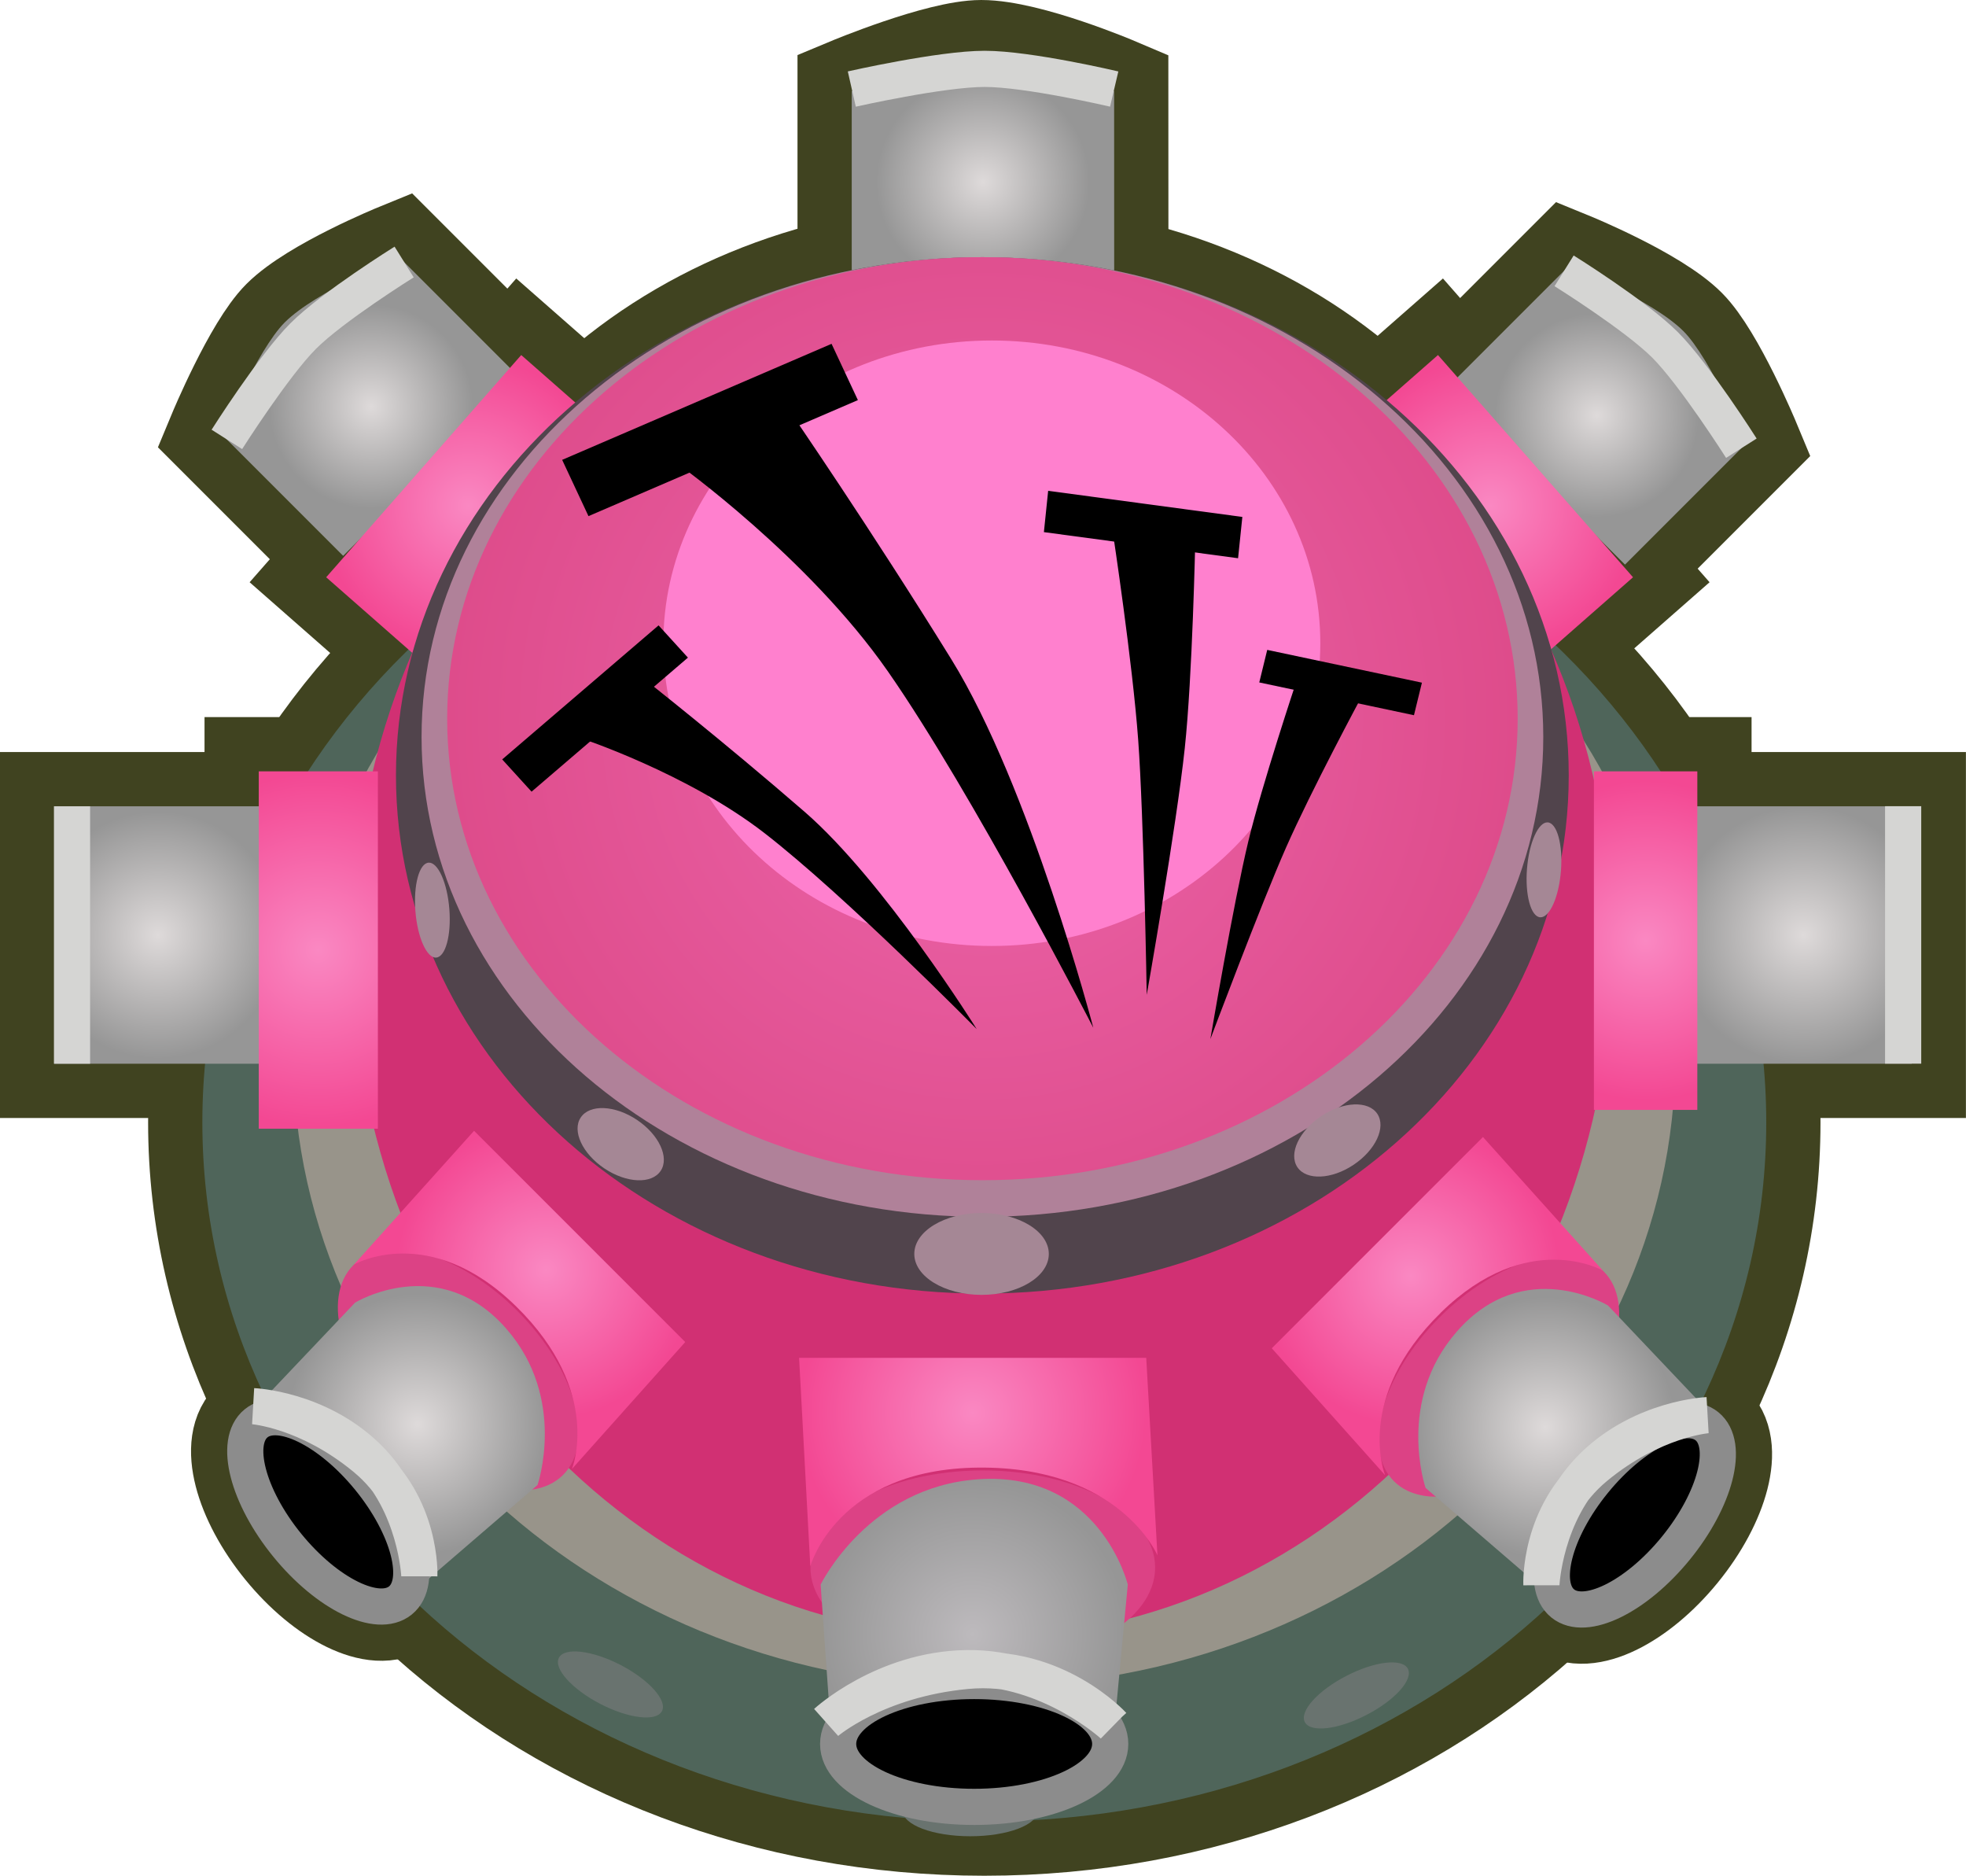
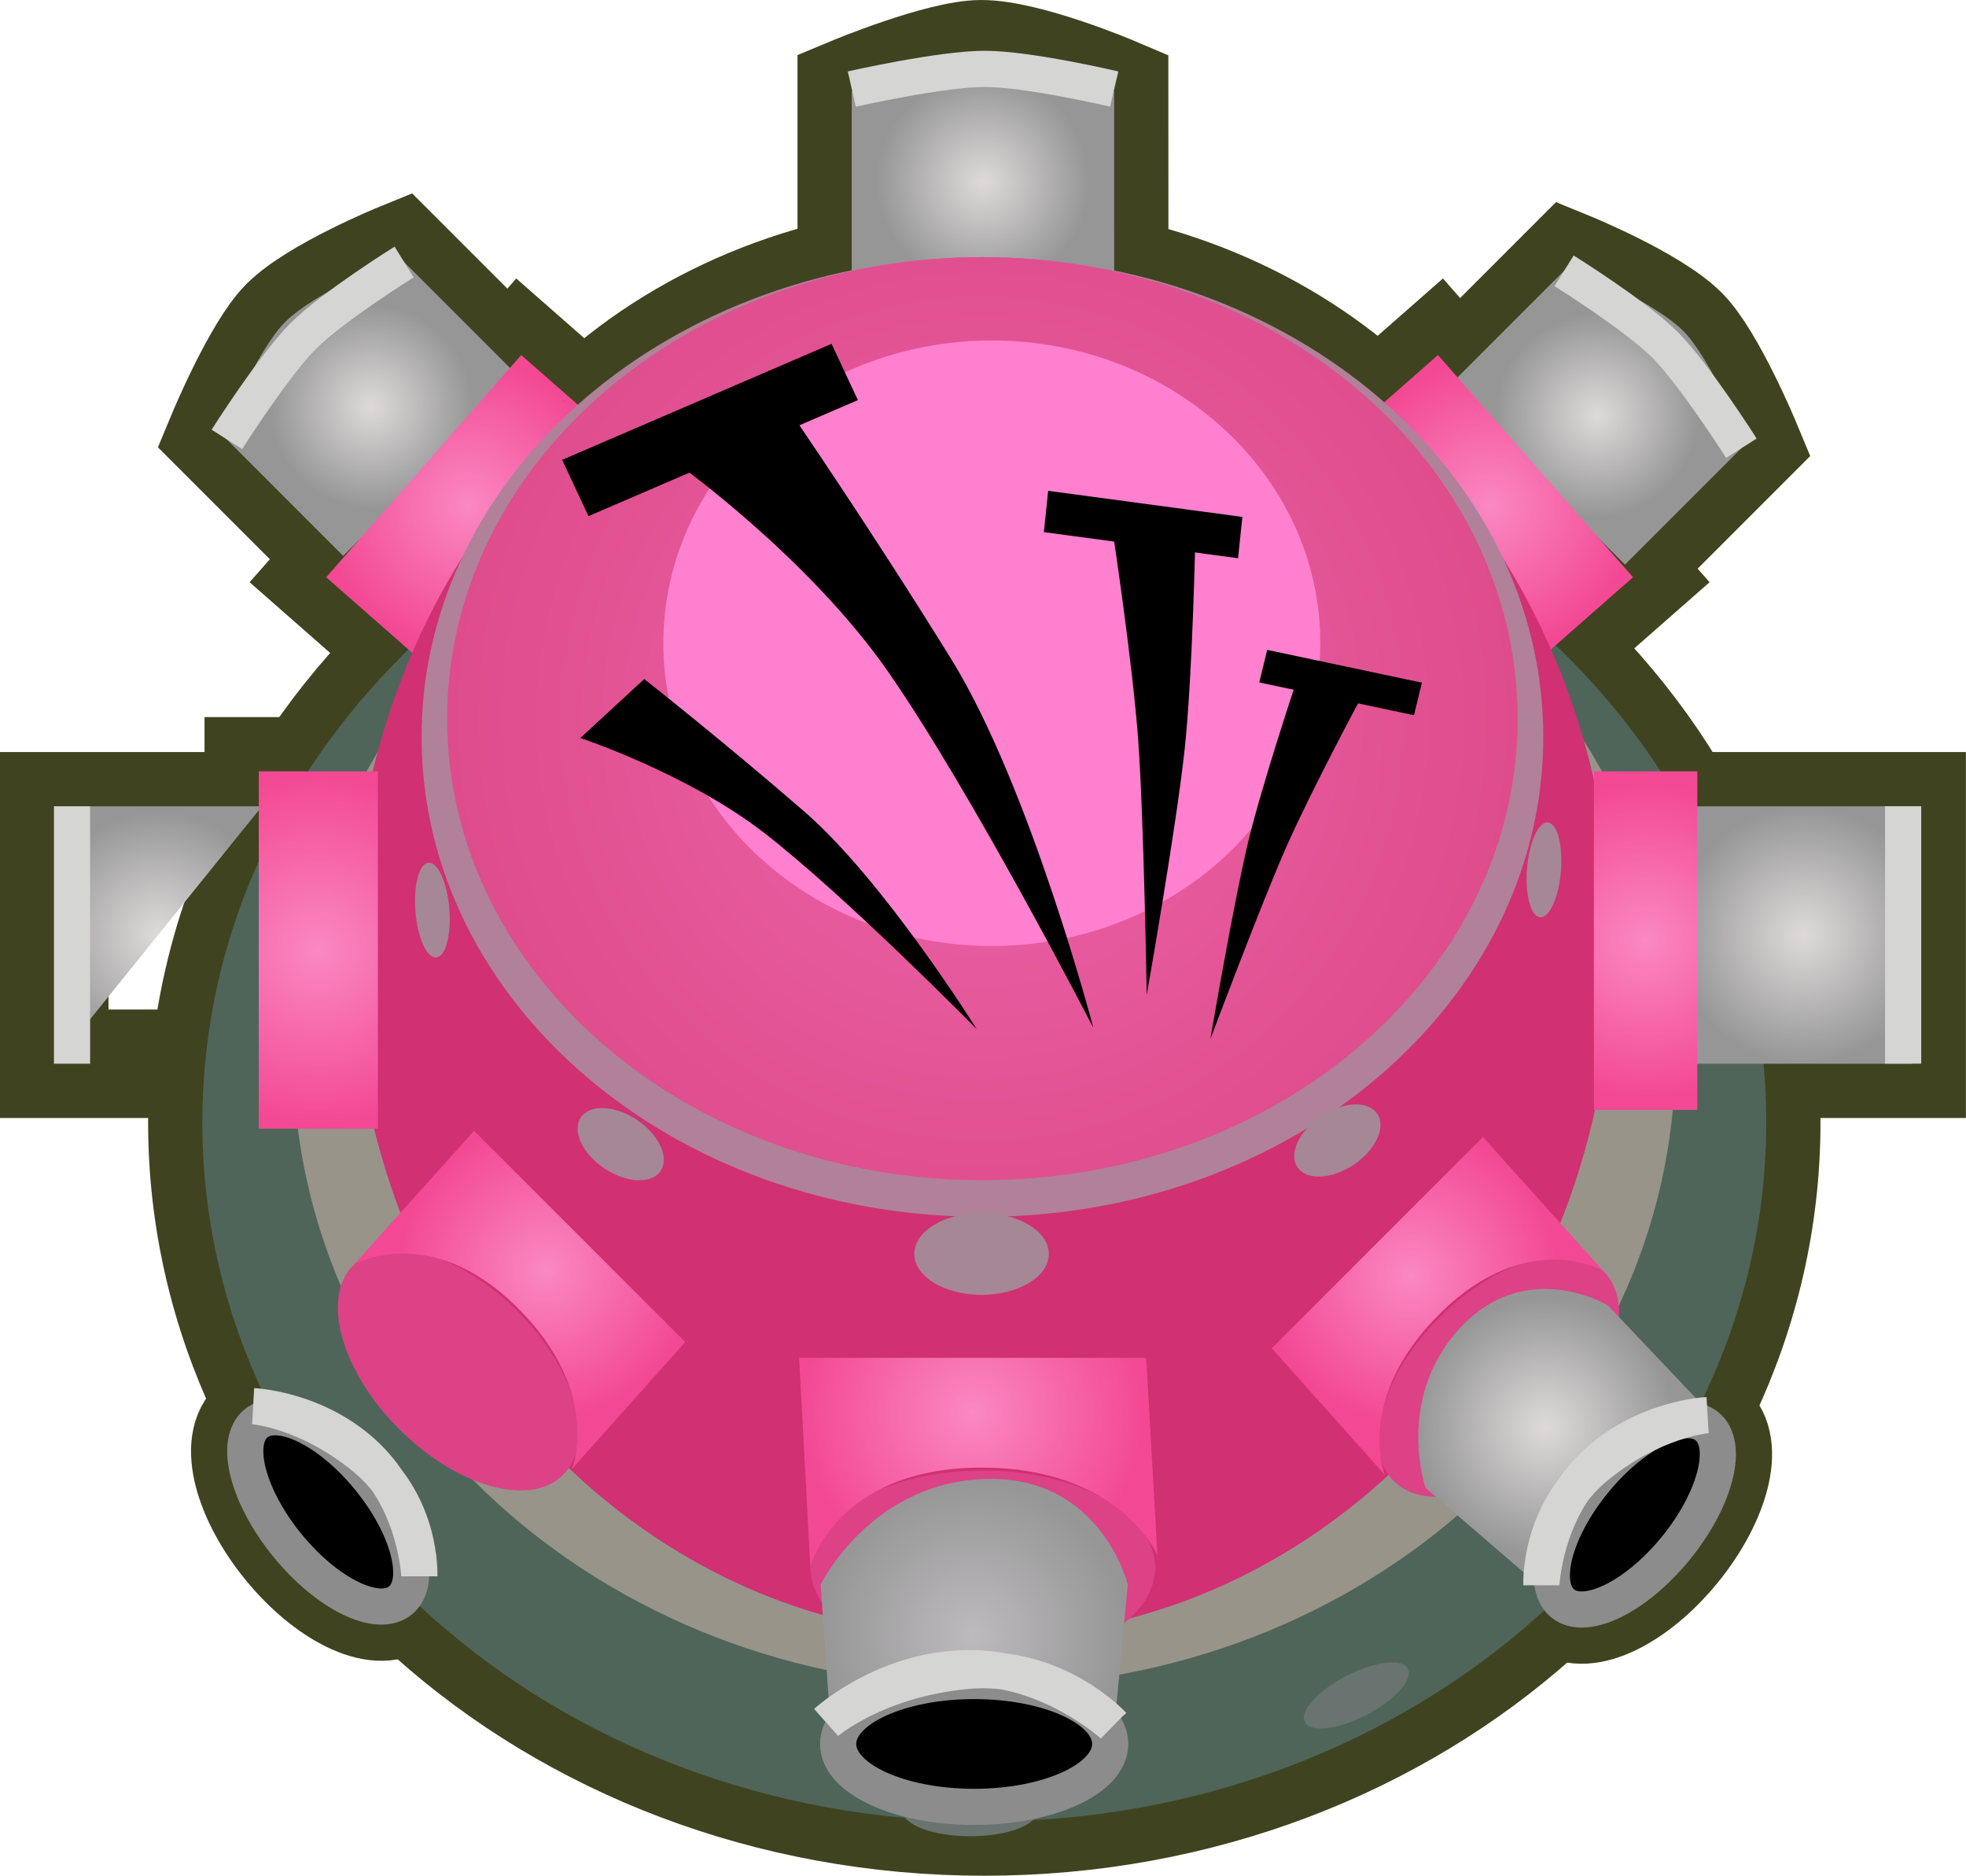
<svg xmlns="http://www.w3.org/2000/svg" version="1.1" width="27.184" height="25.93" viewBox="0,0,27.184,25.93">
  <defs>
    <radialGradient cx="231.118" cy="172.553" r="1.409" gradientUnits="userSpaceOnUse" id="color-1">
      <stop offset="0" stop-color="#dedada" />
      <stop offset="1" stop-color="#969696" />
    </radialGradient>
    <radialGradient cx="248.065" cy="172.674" r="1.409" gradientUnits="userSpaceOnUse" id="color-2">
      <stop offset="0" stop-color="#dedada" />
      <stop offset="1" stop-color="#969696" />
    </radialGradient>
    <radialGradient cx="232.465" cy="173.924" r="2.044" gradientUnits="userSpaceOnUse" id="color-3">
      <stop offset="0" stop-color="#fa88c2" />
      <stop offset="1" stop-color="#f34893" />
    </radialGradient>
    <radialGradient cx="246.593" cy="173.924" r="2.044" gradientUnits="userSpaceOnUse" id="color-4">
      <stop offset="0" stop-color="#fa88c2" />
      <stop offset="1" stop-color="#f34893" />
    </radialGradient>
    <radialGradient cx="239.576" cy="169.448" r="1.475" gradientUnits="userSpaceOnUse" id="color-5">
      <stop offset="0" stop-color="#dedada" />
      <stop offset="1" stop-color="#969696" />
    </radialGradient>
    <radialGradient cx="239.568" cy="176.868" r="7.401" gradientUnits="userSpaceOnUse" id="color-6">
      <stop offset="0" stop-color="#ed66ac" />
      <stop offset="1" stop-color="#de4c8b" />
    </radialGradient>
    <radialGradient cx="239.433" cy="186.463" r="2.4" gradientUnits="userSpaceOnUse" id="color-7">
      <stop offset="0" stop-color="#fa88c2" />
      <stop offset="1" stop-color="#f34893" />
    </radialGradient>
    <radialGradient cx="239.434" cy="189.525" r="2.144" gradientUnits="userSpaceOnUse" id="color-8">
      <stop offset="0" stop-color="#bdbabd" />
      <stop offset="1" stop-color="#969696" />
    </radialGradient>
    <radialGradient cx="245.491" cy="184.572" r="2.065" gradientUnits="userSpaceOnUse" id="color-9">
      <stop offset="0" stop-color="#fa88c2" />
      <stop offset="1" stop-color="#f34893" />
    </radialGradient>
    <radialGradient cx="247.353" cy="186.661" r="1.8" gradientUnits="userSpaceOnUse" id="color-10">
      <stop offset="0" stop-color="#dedada" />
      <stop offset="1" stop-color="#969696" />
    </radialGradient>
    <radialGradient cx="233.537" cy="184.486" r="2.065" gradientUnits="userSpaceOnUse" id="color-11">
      <stop offset="0" stop-color="#fa88c2" />
      <stop offset="1" stop-color="#f34893" />
    </radialGradient>
    <radialGradient cx="231.759" cy="186.621" r="1.8" gradientUnits="userSpaceOnUse" id="color-12">
      <stop offset="0" stop-color="#dedada" />
      <stop offset="1" stop-color="#969696" />
    </radialGradient>
    <radialGradient cx="228.17" cy="179.858" r="1.708" gradientUnits="userSpaceOnUse" id="color-13">
      <stop offset="0" stop-color="#dedada" />
      <stop offset="1" stop-color="#969696" />
    </radialGradient>
    <radialGradient cx="250.921" cy="179.858" r="1.78" gradientUnits="userSpaceOnUse" id="color-14">
      <stop offset="0" stop-color="#dedada" />
      <stop offset="1" stop-color="#969696" />
    </radialGradient>
    <radialGradient cx="230.385" cy="180.066" r="2.447" gradientUnits="userSpaceOnUse" id="color-15">
      <stop offset="0" stop-color="#fa88c2" />
      <stop offset="1" stop-color="#f34893" />
    </radialGradient>
    <radialGradient cx="248.738" cy="179.936" r="2.21" gradientUnits="userSpaceOnUse" id="color-16">
      <stop offset="0" stop-color="#fa88c2" />
      <stop offset="1" stop-color="#f34893" />
    </radialGradient>
  </defs>
  <g transform="translate(-225.984,-166.933)">
    <g data-paper-data="{&quot;isPaintingLayer&quot;:true}" fill-rule="nonzero" stroke-linejoin="miter" stroke-miterlimit="10" stroke-dasharray="" stroke-dashoffset="0" style="mix-blend-mode: normal">
      <path d="M228.782,182.449c0,-5.337 4.841,-9.664 10.812,-9.664c5.971,0 10.812,4.327 10.812,9.664c0,5.337 -4.841,9.664 -10.812,9.664c-5.971,0 -10.812,-4.327 -10.812,-9.664z" fill="none" stroke="#404320" stroke-width="1.5" stroke-linecap="butt" />
      <path d="M233.181,172.165l-2.452,2.452l-1.676,-1.676c0,0 0.486,-1.169 0.869,-1.552c0.429,-0.429 1.583,-0.9 1.583,-0.9z" fill="none" stroke="#404320" stroke-width="1.5" stroke-linecap="butt" />
      <path d="M247.677,170.61c0,0 1.154,0.471 1.583,0.9c0.383,0.383 0.869,1.552 0.869,1.552l-1.676,1.676l-2.452,-2.452z" data-paper-data="{&quot;index&quot;:null}" fill="none" stroke="#404320" stroke-width="1.5" stroke-linecap="butt" />
      <path d="M231.739,176.006l-1.245,-1.093l2.697,-3.072l1.245,1.093z" fill="none" stroke="#404320" stroke-width="1.5" stroke-linecap="butt" />
      <path d="M244.622,172.934l1.245,-1.093l2.697,3.072l-1.245,1.093z" data-paper-data="{&quot;index&quot;:null}" fill="none" stroke="#404320" stroke-width="1.5" stroke-linecap="butt" />
      <path d="M241.39,170.702h-3.629v-2.508c0,0 1.225,-0.511 1.791,-0.511c0.635,0 1.837,0.511 1.837,0.511z" fill="none" stroke="#404320" stroke-width="1.5" stroke-linecap="butt" />
      <path d="M232.167,176.868c0,-3.523 3.313,-6.38 7.401,-6.38c4.087,0 7.401,2.856 7.401,6.38c0,3.523 -3.313,6.38 -7.401,6.38c-4.087,0 -7.401,-2.856 -7.401,-6.38z" fill="none" stroke="#404320" stroke-width="1.5" stroke-linecap="butt" />
      <path d="M249.587,186.65c0.313,0.255 0.119,1.01 -0.432,1.686c-0.551,0.676 -1.252,1.017 -1.564,0.762c-0.313,-0.255 -0.119,-1.01 0.432,-1.686c0.551,-0.676 1.252,-1.017 1.564,-0.762z" fill="none" stroke="#404320" stroke-width="1.5" stroke-linecap="butt" />
      <path d="M231.089,187.371c0.551,0.676 0.745,1.431 0.432,1.686c-0.313,0.255 -1.013,-0.086 -1.564,-0.762c-0.551,-0.676 -0.745,-1.431 -0.432,-1.686c0.313,-0.255 1.013,0.086 1.564,0.762z" data-paper-data="{&quot;index&quot;:null}" fill="none" stroke="#404320" stroke-width="1.5" stroke-linecap="butt" />
      <path d="M226.734,181.638v-3.559h2.872v3.559z" fill="none" stroke="#404320" stroke-width="1.5" stroke-linecap="butt" />
      <path d="M249.424,181.638v-3.559h2.993v3.559z" fill="none" stroke="#404320" stroke-width="1.5" stroke-linecap="butt" />
      <path d="M229.562,182.536v-4.94h1.647v4.94z" fill="none" stroke="#404320" stroke-width="1.5" stroke-linecap="butt" />
-       <path d="M248.023,182.276v-4.68h1.43v4.68z" fill="none" stroke="#404320" stroke-width="1.5" stroke-linecap="butt" />
      <path d="M228.782,182.449c0,-5.337 4.841,-9.664 10.812,-9.664c5.971,0 10.812,4.327 10.812,9.664c0,5.337 -4.841,9.664 -10.812,9.664c-5.971,0 -10.812,-4.327 -10.812,-9.664z" fill="#4f655a" stroke="none" stroke-width="0" stroke-linecap="butt" />
      <path d="M233.181,172.165l-2.452,2.452l-1.676,-1.676c0,0 0.486,-1.169 0.869,-1.552c0.429,-0.429 1.583,-0.9 1.583,-0.9z" fill="url(#color-1)" stroke="none" stroke-width="0" stroke-linecap="butt" />
      <path d="M240.335,191.963c0,0.195 -0.419,0.354 -0.935,0.354c-0.517,0 -0.935,-0.158 -0.935,-0.354c0,-0.195 0.419,-0.354 0.935,-0.354c0.517,0 0.935,0.158 0.935,0.354z" fill="#69736f" stroke="none" stroke-width="0" stroke-linecap="butt" />
-       <path d="M235.137,190.587c-0.077,0.149 -0.459,0.104 -0.852,-0.099c-0.393,-0.204 -0.65,-0.49 -0.573,-0.638c0.077,-0.149 0.459,-0.104 0.852,0.099c0.393,0.204 0.65,0.49 0.573,0.638z" fill="#69736f" stroke="none" stroke-width="0" stroke-linecap="butt" />
      <path d="M244.599,190.101c0.393,-0.204 0.775,-0.248 0.852,-0.099c0.077,0.149 -0.179,0.435 -0.573,0.638c-0.393,0.204 -0.775,0.248 -0.852,0.099c-0.077,-0.149 0.179,-0.435 0.573,-0.638z" data-paper-data="{&quot;index&quot;:null}" fill="#69736f" stroke="none" stroke-width="0" stroke-linecap="butt" />
      <path d="M231.572,170.555c0,0 -0.991,0.618 -1.396,1.024c-0.411,0.411 -1.055,1.428 -1.055,1.428c0,0 0.649,-1.022 1.055,-1.428c0.411,-0.411 1.396,-1.024 1.396,-1.024z" fill="none" stroke="#d5d5d3" stroke-width="0.5" stroke-linecap="round" />
      <path d="M247.677,170.61c0,0 1.154,0.471 1.583,0.9c0.383,0.383 0.869,1.552 0.869,1.552l-1.676,1.676l-2.452,-2.452z" data-paper-data="{&quot;index&quot;:null}" fill="url(#color-2)" stroke="none" stroke-width="0" stroke-linecap="butt" />
      <path d="M249.007,171.701c0.406,0.406 1.055,1.428 1.055,1.428c0,0 -0.644,-1.016 -1.055,-1.428c-0.406,-0.406 -1.396,-1.024 -1.396,-1.024c0,0 0.985,0.613 1.396,1.024z" data-paper-data="{&quot;index&quot;:null}" fill="none" stroke="#d5d5d3" stroke-width="0.5" stroke-linecap="round" />
      <path d="M231.739,176.006l-1.245,-1.093l2.697,-3.072l1.245,1.093z" fill="url(#color-3)" stroke="none" stroke-width="0" stroke-linecap="butt" />
      <path d="M244.622,172.934l1.245,-1.093l2.697,3.072l-1.245,1.093z" data-paper-data="{&quot;index&quot;:null}" fill="url(#color-4)" stroke="none" stroke-width="0" stroke-linecap="butt" />
      <path d="M241.39,170.702h-3.629v-2.508c0,0 1.225,-0.511 1.791,-0.511c0.635,0 1.837,0.511 1.837,0.511z" fill="url(#color-5)" stroke="none" stroke-width="0" stroke-linecap="butt" />
      <path d="M239.599,167.885c-0.601,0 -1.837,0.279 -1.837,0.279c0,0 1.229,-0.279 1.837,-0.279c0.601,0 1.791,0.279 1.791,0.279c0,0 -1.183,-0.279 -1.791,-0.279z" fill="none" stroke="#d5d5d3" stroke-width="0.5" stroke-linecap="round" />
      <path d="M230.038,181.517c0,-4.823 4.278,-8.732 9.556,-8.732c5.277,0 9.556,3.91 9.556,8.732c0,4.823 -4.278,8.732 -9.556,8.732c-5.277,0 -9.556,-3.91 -9.556,-8.732z" fill="#98948a" stroke="none" stroke-width="0" stroke-linecap="butt" />
      <path d="M230.852,180.028c0,-5.269 3.902,-9.54 8.715,-9.54c4.813,0 8.715,4.271 8.715,9.54c0,5.269 -3.902,9.54 -8.715,9.54c-4.813,0 -8.715,-4.271 -8.715,-9.54z" fill="#d13073" stroke="none" stroke-width="0" stroke-linecap="butt" />
-       <path d="M231.459,177.652c0,-3.956 3.63,-7.163 8.108,-7.163c4.478,0 8.108,3.207 8.108,7.163c0,3.956 -3.63,7.163 -8.108,7.163c-4.478,0 -8.108,-3.207 -8.108,-7.163z" fill="#51444c" stroke="none" stroke-width="0" stroke-linecap="butt" />
      <path d="M241.956,188.603c0,0.742 -1.067,1.343 -2.383,1.343c-1.316,0 -2.383,-0.601 -2.383,-1.343c0,-0.742 1.067,-1.343 2.383,-1.343c1.316,0 2.383,0.601 2.383,1.343z" fill="#dc4285" stroke="none" stroke-width="0" stroke-linecap="butt" />
      <path d="M231.813,177.121c0,-3.663 3.472,-6.633 7.755,-6.633c4.283,0 7.755,2.97 7.755,6.633c0,3.663 -3.472,6.633 -7.755,6.633c-4.283,0 -7.755,-2.97 -7.755,-6.633z" fill="#b08199" stroke="none" stroke-width="0" stroke-linecap="butt" />
      <path d="M232.167,176.868c0,-3.523 3.313,-6.38 7.401,-6.38c4.087,0 7.401,2.856 7.401,6.38c0,3.523 -3.313,6.38 -7.401,6.38c-4.087,0 -7.401,-2.856 -7.401,-6.38z" fill="url(#color-6)" stroke="none" stroke-width="0" stroke-linecap="butt" />
      <path d="M235.156,175.825c0,-2.311 2.034,-4.185 4.542,-4.185c2.509,0 4.542,1.874 4.542,4.185c0,2.311 -2.034,4.185 -4.542,4.185c-2.509,0 -4.542,-1.874 -4.542,-4.185z" fill="#ff80ce" stroke="none" stroke-width="0" stroke-linecap="butt" />
      <path d="M237.188,188.586l-0.155,-2.882h4.8l0.155,2.73c0,0 -0.519,-1.232 -2.477,-1.213c-1.958,0.019 -2.323,1.365 -2.323,1.365z" fill="url(#color-7)" stroke="none" stroke-width="0" stroke-linecap="butt" />
      <path d="M240.486,184.267c0,0.313 -0.416,0.566 -0.93,0.566c-0.514,0 -0.93,-0.254 -0.93,-0.566c0,-0.313 0.416,-0.566 0.93,-0.566c0.514,0 0.93,0.254 0.93,0.566z" fill="#a58795" stroke="none" stroke-width="0" stroke-linecap="butt" />
      <path d="M237.493,191.143l-0.162,-2.305c0,0 0.659,-1.355 2.184,-1.456c1.681,-0.111 2.063,1.456 2.063,1.456l-0.202,2.144c0,0 -0.25,-0.87 -1.861,-0.89c-1.477,-0.018 -2.022,1.052 -2.022,1.052z" fill="url(#color-8)" stroke="none" stroke-width="0" stroke-linecap="butt" />
      <path d="M245.891,185.142c0.801,-0.801 1.816,-1.084 2.267,-0.633c0.451,0.451 0.168,1.466 -0.633,2.267c-0.801,0.801 -1.816,1.084 -2.267,0.633c-0.451,-0.451 -0.168,-1.466 0.633,-2.267z" data-paper-data="{&quot;index&quot;:null}" fill="#dc4285" stroke="none" stroke-width="0" stroke-linecap="butt" />
      <path d="M245.905,185.081c-1.203,1.18 -0.769,2.245 -0.769,2.245l-1.567,-1.755l2.92,-2.92l1.659,1.847c0,0 -1.041,-0.597 -2.243,0.582z" data-paper-data="{&quot;index&quot;:null}" fill="url(#color-9)" stroke="none" stroke-width="0" stroke-linecap="butt" />
      <path d="M241.335,191.041c0,0.48 -0.842,0.87 -1.881,0.87c-1.039,0 -1.881,-0.389 -1.881,-0.87c0,-0.48 0.842,-0.87 1.881,-0.87c1.039,0 1.881,0.389 1.881,0.87z" fill="#000000" stroke="#8c8c8c" stroke-width="0.5" stroke-linecap="butt" />
      <path d="M247.363,188.937l-1.667,-1.435c0,0 -0.414,-1.196 0.432,-2.162c0.932,-1.065 2.09,-0.36 2.09,-0.36l1.436,1.514c0,0 -0.705,-0.207 -1.674,0.738c-0.888,0.866 -0.617,1.704 -0.617,1.704z" fill="url(#color-10)" stroke="none" stroke-width="0" stroke-linecap="butt" />
      <path d="M233.77,187.322c-0.451,0.451 -1.466,0.168 -2.267,-0.633c-0.801,-0.801 -1.084,-1.816 -0.633,-2.267c0.451,-0.451 1.466,-0.168 2.267,0.633c0.801,0.801 1.084,1.816 0.633,2.267z" fill="#dc4285" stroke="none" stroke-width="0" stroke-linecap="butt" />
      <path d="M230.88,184.412l1.659,-1.847l2.92,2.92l-1.567,1.755c0,0 0.434,-1.066 -0.769,-2.245c-1.203,-1.18 -2.243,-0.582 -2.243,-0.582z" fill="url(#color-11)" stroke="none" stroke-width="0" stroke-linecap="butt" />
      <path d="M249.587,186.65c0.313,0.255 0.119,1.01 -0.432,1.686c-0.551,0.676 -1.252,1.017 -1.564,0.762c-0.313,-0.255 -0.119,-1.01 0.432,-1.686c0.551,-0.676 1.252,-1.017 1.564,-0.762z" fill="#000000" stroke="#8c8c8c" stroke-width="0.5" stroke-linecap="butt" />
-       <path d="M231.132,187.192c-0.968,-0.945 -1.674,-0.738 -1.674,-0.738l1.436,-1.514c0,0 1.157,-0.704 2.09,0.36c0.846,0.966 0.432,2.162 0.432,2.162l-1.667,1.435c0,0 0.271,-0.838 -0.617,-1.704z" data-paper-data="{&quot;index&quot;:null}" fill="url(#color-12)" stroke="none" stroke-width="0" stroke-linecap="butt" />
      <path d="M231.089,187.371c0.551,0.676 0.745,1.431 0.432,1.686c-0.313,0.255 -1.013,-0.086 -1.564,-0.762c-0.551,-0.676 -0.745,-1.431 -0.432,-1.686c0.313,-0.255 1.013,0.086 1.564,0.762z" data-paper-data="{&quot;index&quot;:null}" fill="#000000" stroke="#8c8c8c" stroke-width="0.5" stroke-linecap="butt" />
-       <path d="M226.734,181.638v-3.559h2.872v3.559z" fill="url(#color-13)" stroke="none" stroke-width="0" stroke-linecap="butt" />
+       <path d="M226.734,181.638v-3.559h2.872z" fill="url(#color-13)" stroke="none" stroke-width="0" stroke-linecap="butt" />
      <path d="M249.424,181.638v-3.559h2.993v3.559z" fill="url(#color-14)" stroke="none" stroke-width="0" stroke-linecap="butt" />
      <path d="M226.98,181.638v-3.559z" fill="none" stroke="#d5d5d3" stroke-width="0.5" stroke-linecap="round" />
      <path d="M252.299,178.078v3.559z" fill="none" stroke="#d5d5d3" stroke-width="0.5" stroke-linecap="round" />
      <path d="M241.373,190.781c0,0 -0.791,-0.865 -2.026,-0.749c-1.253,0.118 -1.937,0.709 -1.937,0.709c0,0 0.792,-0.729 1.937,-0.748c1.147,-0.019 2.027,0.789 2.027,0.789z" fill="none" stroke="#d5d5d3" stroke-width="0.5" stroke-linecap="round" />
      <path d="M231.782,188.713c0,0 0.043,-0.969 -0.747,-1.623c-0.801,-0.663 -1.547,-0.718 -1.547,-0.718c0,0 0.889,0.037 1.57,0.695c0.682,0.659 0.724,1.646 0.724,1.646z" fill="none" stroke="#d5d5d3" stroke-width="0.5" stroke-linecap="round" />
      <path d="M248.021,187.191c0.681,-0.658 1.57,-0.695 1.57,-0.695c0,0 -0.746,0.055 -1.547,0.718c-0.79,0.654 -0.747,1.623 -0.747,1.623c0,0 0.042,-0.987 0.724,-1.646z" data-paper-data="{&quot;index&quot;:null}" fill="none" stroke="#d5d5d3" stroke-width="0.5" stroke-linecap="round" />
      <path d="M229.562,182.536v-4.94h1.647v4.94z" fill="url(#color-15)" stroke="none" stroke-width="0" stroke-linecap="butt" />
      <path d="M248.023,182.276v-4.68h1.43v4.68z" fill="url(#color-16)" stroke="none" stroke-width="0" stroke-linecap="butt" />
      <path d="M235.119,183.119c-0.124,0.186 -0.472,0.171 -0.777,-0.033c-0.305,-0.204 -0.452,-0.52 -0.328,-0.705c0.124,-0.186 0.472,-0.171 0.777,0.033c0.305,0.204 0.452,0.52 0.328,0.705z" fill="#a58795" stroke="none" stroke-width="0" stroke-linecap="butt" />
      <path d="M244.251,182.363c0.305,-0.204 0.653,-0.218 0.777,-0.033c0.124,0.186 -0.023,0.501 -0.328,0.705c-0.305,0.204 -0.653,0.218 -0.777,0.033c-0.124,-0.186 0.023,-0.501 0.328,-0.705z" data-paper-data="{&quot;index&quot;:null}" fill="#a58795" stroke="none" stroke-width="0" stroke-linecap="butt" />
      <path d="M247.104,178.879c0.041,-0.36 0.177,-0.616 0.303,-0.573c0.126,0.044 0.195,0.371 0.154,0.73c-0.041,0.36 -0.177,0.616 -0.303,0.573c-0.126,-0.044 -0.195,-0.371 -0.154,-0.73z" data-paper-data="{&quot;index&quot;:null}" fill="#a58795" stroke="none" stroke-width="0" stroke-linecap="butt" />
      <path d="M232.037,180.166c-0.126,0.044 -0.262,-0.213 -0.303,-0.573c-0.041,-0.36 0.028,-0.687 0.154,-0.73c0.126,-0.044 0.262,0.213 0.303,0.573c0.041,0.36 -0.028,0.687 -0.154,0.73z" data-paper-data="{&quot;index&quot;:null}" fill="#a58795" stroke="none" stroke-width="0" stroke-linecap="butt" />
      <path d="M236.901,172.612c0,0 1.115,1.621 2.236,3.433c1.09,1.762 1.964,5.095 1.964,5.095c0,0 -1.673,-3.251 -2.841,-4.927c-1.1,-1.579 -2.906,-2.868 -2.906,-2.868" fill="#000000" stroke="#000000" stroke-width="0" stroke-linecap="round" />
      <path d="M234.121,174.068l-0.364,-0.778l3.725,-1.604l0.364,0.778z" fill="#000000" stroke="none" stroke-width="0" stroke-linecap="butt" />
      <path d="M234.892,176.32c0,0 1.086,0.854 2.216,1.834c1.099,0.953 2.381,3.005 2.381,3.005c0,0 -1.801,-1.83 -2.934,-2.709c-1.068,-0.828 -2.547,-1.315 -2.547,-1.315" data-paper-data="{&quot;index&quot;:null}" fill="#000000" stroke="#000000" stroke-width="0" stroke-linecap="round" />
-       <path d="M233.334,177.877l-0.406,-0.446l2.162,-1.853l0.406,0.446z" data-paper-data="{&quot;index&quot;:null}" fill="#000000" stroke="none" stroke-width="0" stroke-linecap="butt" />
      <path d="M242.511,174.41c0,0 -0.039,1.872 -0.145,2.865c-0.116,1.09 -0.526,3.41 -0.526,3.41c0,0 -0.041,-2.472 -0.118,-3.522c-0.079,-1.079 -0.35,-2.865 -0.35,-2.865" data-paper-data="{&quot;index&quot;:null}" fill="#000000" stroke="#000000" stroke-width="0" stroke-linecap="round" />
      <path d="M240.418,174.289l0.059,-0.571l2.685,0.361l-0.059,0.571z" data-paper-data="{&quot;index&quot;:null}" fill="#000000" stroke="none" stroke-width="0" stroke-linecap="butt" />
      <path d="M244.808,176.569c0,0 -0.691,1.285 -1.043,2.083c-0.343,0.777 -1.045,2.645 -1.045,2.645c0,0 0.318,-1.875 0.525,-2.735c0.189,-0.784 0.667,-2.217 0.667,-2.217" data-paper-data="{&quot;index&quot;:null}" fill="#000000" stroke="#000000" stroke-width="0" stroke-linecap="round" />
      <path d="M243.396,176.367l0.11,-0.45l2.139,0.453l-0.11,0.45z" data-paper-data="{&quot;index&quot;:null}" fill="#000000" stroke="none" stroke-width="0" stroke-linecap="butt" />
    </g>
  </g>
</svg>